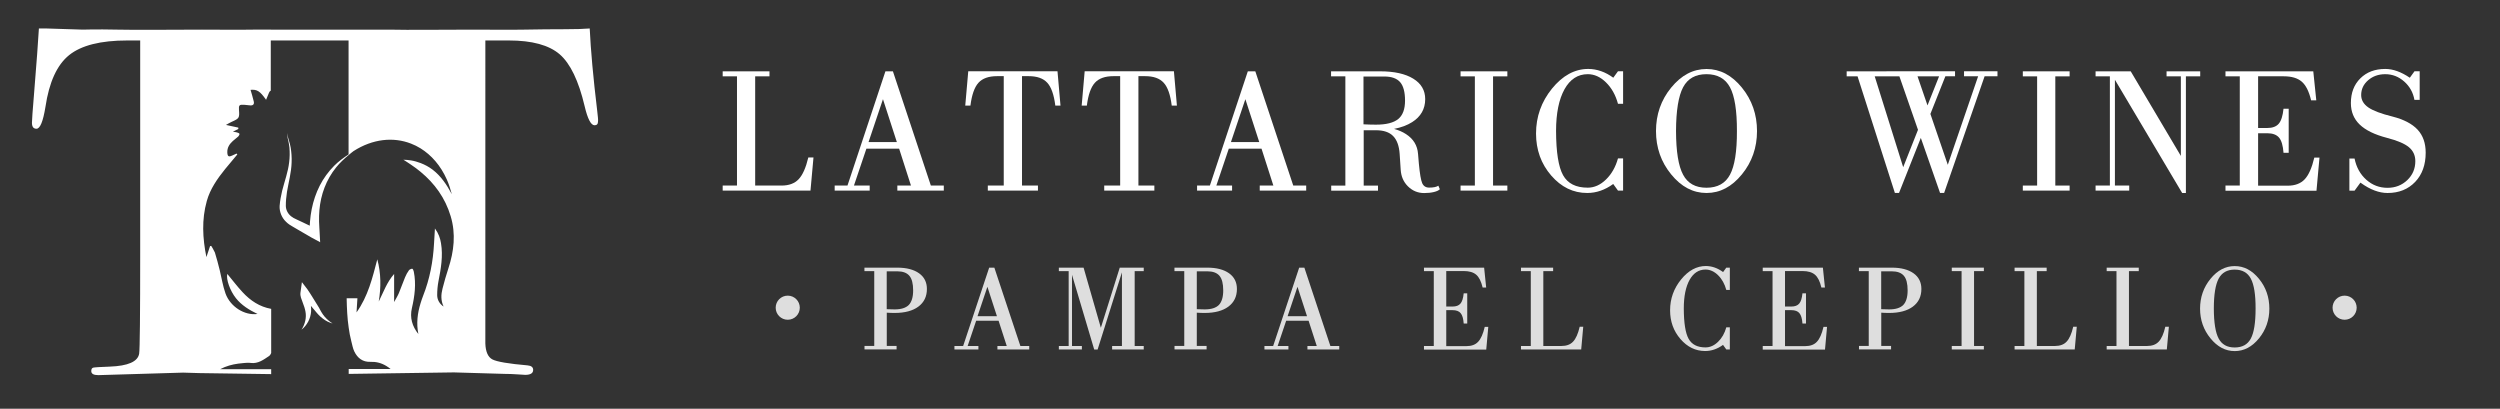
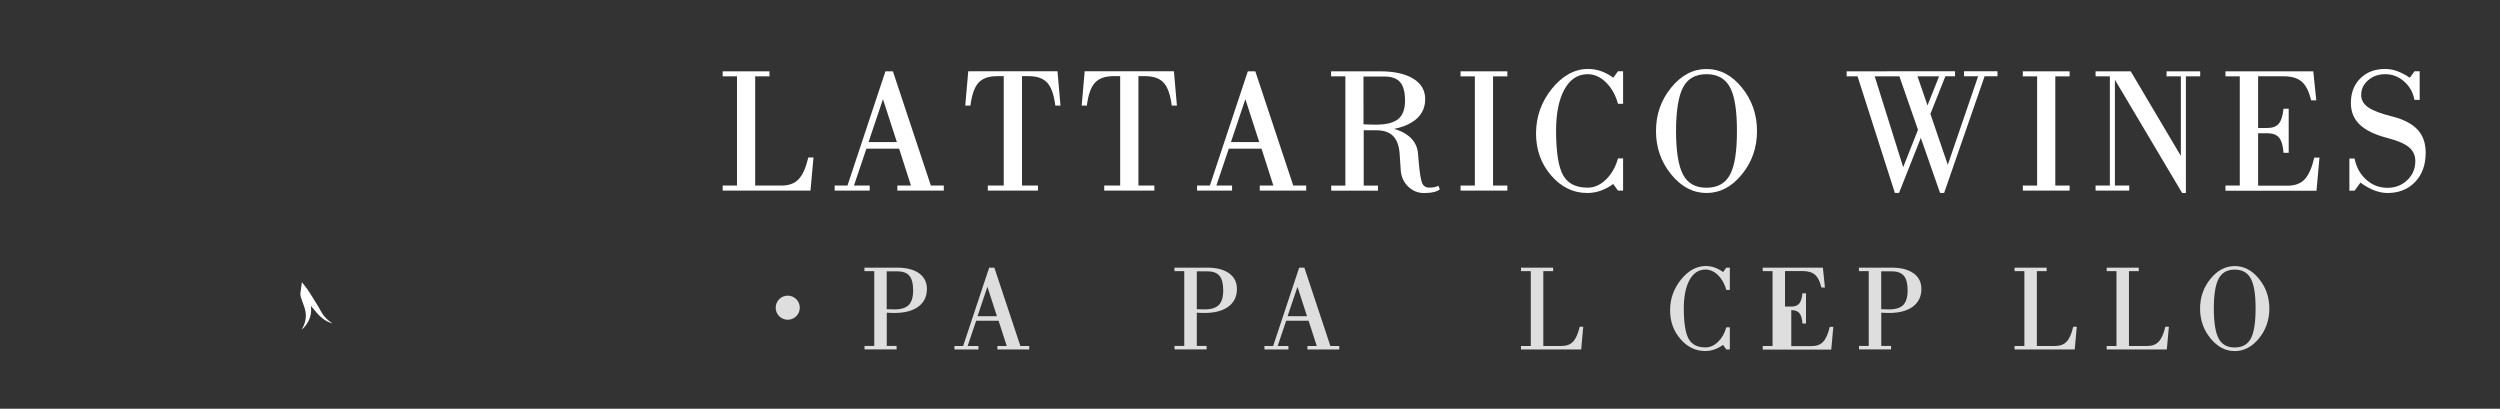
<svg xmlns="http://www.w3.org/2000/svg" version="1.1" id="Capa_1" x="0px" y="0px" viewBox="0 0 367 60" style="enable-background:new 0 0 367 60;" xml:space="preserve">
  <rect x="0" y="0" width="367" height="60" fill="#333333" stroke="none" />
  <style type="text/css">
	.st0{fill:#FFFFFF;}
	.st1{fill:#DEDEDE;}
</style>
  <g>
    <g>
      <g>
        <g>
-           <path class="st0" d="M87.67,16.27c-0.59-4.9-0.95-8.93-1.1-12.09c-0.83,0.07-2.05,0.11-3.66,0.11c-1.81,0-3.81,0.02-6,0.06      c-2.2,0.04-4.69,0-7.47,0c-4.99,0-9.1,0.07-12.33,0l0,0h-0.07H37.12c-2.2,0.04-4.69,0-7.47,0c-5.03,0-9.16,0.07-12.41,0      c-3.25-0.07-4.94,0-5.09,0L6.81,4.18h-1.1c-0.1,1.76-0.34,5.03-0.73,9.81c-0.19,2.29-0.29,3.64-0.29,4.03      c0,0.59,0.22,0.88,0.66,0.88c0.54,0,0.97-1.07,1.32-3.2c0.54-3.64,1.7-6.18,3.48-7.61c1.78-1.43,4.62-2.15,8.53-2.15      c0.73,0,1.37,0,1.9,0V37c0,9.3-0.05,14.27-0.15,14.91c-0.19,1.18-1.64,1.81-4.32,1.91c-1.42,0.05-2.22,0.1-2.42,0.15      c-0.2,0.05-0.29,0.22-0.29,0.51c0,0.39,0.34,0.59,1.03,0.59l12.45-0.37l2.38,0.07l10.55,0.15V54.2c-0.44,0-0.88,0-1.32,0      c-2.04,0-4.08,0-6.18,0c0.9-0.47,1.78-0.7,2.67-0.82c0.28-0.04,0.56-0.07,0.84-0.09c0.32-0.03,0.66-0.06,0.98-0.01      c1.1,0.14,1.89-0.48,2.72-1.03c0.1-0.07,0.18-0.2,0.24-0.32c0.02-0.04,0.03-0.07,0.05-0.11v-6.48c-1.69-0.3-3.05-1.2-4.21-2.46      c-0.79-0.85-1.49-1.78-2.23-2.67c-0.21,0.77,0.4,2.48,1.27,3.57c0.83,1.04,1.93,1.71,3.16,2.31c-1.89,0.26-4-1.06-4.7-3.02      c-0.39-1.09-0.56-2.26-0.84-3.39c-0.22-0.87-0.44-1.74-0.71-2.6c-0.02-0.05-0.05-0.1-0.08-0.16c-0.12-0.28-0.3-0.55-0.46-0.82      c-0.06,0.01-0.12,0.02-0.17,0.02c-0.18,0.54-0.36,1.08-0.54,1.62c-0.56-2.77-0.71-5.5,0.06-8.24c0.25-0.9,0.64-1.71,1.1-2.47      c0.95-1.57,2.21-2.93,3.38-4.36c-0.04-0.04-0.07-0.09-0.11-0.13c-0.21,0.1-0.43,0.19-0.64,0.29c-0.53,0.24-0.69,0.14-0.72-0.45      c-0.03-0.71,0.32-1.24,0.82-1.69c0.26-0.23,0.54-0.43,0.79-0.66c0.1-0.1,0.2-0.28,0.17-0.39c-0.02-0.09-0.23-0.16-0.36-0.2      c-0.17-0.05-0.35-0.07-0.6-0.11c0.32-0.16,0.56-0.28,0.8-0.4c0-0.07,0-0.13-0.01-0.2c-0.54-0.12-1.08-0.23-1.81-0.39      c0.36-0.2,0.59-0.35,0.85-0.46c1.11-0.5,1.15-0.56,1.06-1.77c-0.05-0.66,0.07-0.78,0.74-0.73c0.31,0.02,0.61,0.06,0.91,0.09      c0.44,0.04,0.62-0.19,0.52-0.59c-0.13-0.57-0.31-1.13-0.47-1.69c0.95-0.09,1.39,0.18,2.28,1.46c0.15-0.36,0.29-0.71,0.44-1.06      c0.07-0.17,0.16-0.25,0.25-0.28V5.94h11.42v16.73c-0.75,0.49-1.48,1.03-2.12,1.67c-0.84,0.85-1.56,1.83-2.11,2.91      c-0.55,1.08-0.94,2.25-1.18,3.44c-0.12,0.6-0.2,1.2-0.25,1.82c-0.02,0.22-0.03,0.42-0.04,0.62l-0.94-0.45l-0.98-0.46      c-0.36-0.16-0.58-0.28-0.82-0.47c-0.46-0.37-0.75-0.91-0.77-1.5c-0.01-0.68,0.07-1.4,0.17-2.09c0.23-1.38,0.64-2.84,0.68-4.31      c0.03-0.74-0.02-1.48-0.14-2.2c-0.07-0.36-0.15-0.72-0.27-1.06c-0.12-0.34-0.2-0.69-0.19-1.06v0c-0.05,0.36,0,0.73,0.1,1.08      c0.09,0.35,0.13,0.71,0.18,1.06c0.06,0.71,0.05,1.43-0.04,2.14c-0.16,1.43-0.66,2.75-1.03,4.2c-0.17,0.72-0.31,1.44-0.37,2.21      c-0.05,0.87,0.32,1.76,0.95,2.35c0.29,0.3,0.7,0.55,0.99,0.71l0.94,0.55l1.88,1.09l0.03,0.01l1.16,0.63l-0.07-1.29l-0.05-0.88      c-0.01-0.29-0.04-0.6-0.04-0.87c-0.01-0.55,0-1.12,0.05-1.68c0.1-1.12,0.34-2.24,0.75-3.3c0.41-1.06,0.98-2.07,1.71-2.97      c0.54-0.67,1.17-1.26,1.84-1.81c0.23-0.19,0.46-0.4,0.7-0.57h0l0,0l0,0l0,0c2.83-1.82,5.86-2.11,8.44-1.11      c0.49,0.19,0.96,0.42,1.41,0.7c1.59,0.99,2.94,2.52,3.85,4.56c0.31,0.69,0.53,1.42,0.74,2.17c-0.74-1.37-1.57-2.64-2.82-3.6      c-0.55-0.42-1.14-0.73-1.76-0.97c-0.45-0.17-0.92-0.31-1.41-0.39c-0.36-0.06-0.74-0.09-1.12-0.1c0.19,0.12,0.39,0.24,0.58,0.37      c0.18,0.12,0.36,0.24,0.54,0.36c0.49,0.33,0.97,0.68,1.41,1.05c2.05,1.7,3.6,3.81,4.41,6.51c0.78,2.59,0.49,5.14-0.34,7.67      c-0.32,0.98-0.61,1.97-0.86,2.97c-0.22,0.86-0.26,1.74,0.16,2.62c-0.55-0.35-0.94-0.96-0.94-1.67c0-0.68,0.06-1.38,0.19-2.05      c0.36-1.85,0.69-3.69,0.37-5.58c-0.12-0.73-0.35-1.42-0.89-2.16c-0.05,0.83-0.1,1.5-0.13,2.18c-0.14,2.66-0.63,5.24-1.61,7.72      c-0.14,0.36-0.26,0.72-0.37,1.08c-0.45,1.46-0.64,2.96-0.32,4.52c-0.91-1.13-1.28-2.41-0.95-3.81c0.41-1.77,0.64-3.54,0.28-5.34      c-0.03-0.16-0.13-0.42-0.23-0.44c-0.05-0.01-0.12,0.02-0.19,0.04c-0.12,0.04-0.23,0.1-0.29,0.18c-0.23,0.32-0.43,0.68-0.58,1.05      c-0.32,0.76-0.58,1.54-0.9,2.3c-0.17,0.41-0.42,0.8-0.7,1.32c0-1.45,0-2.74,0-4.12c-1.07,1.21-1.57,2.68-2.26,4.05      c0.35-2.08,0.34-4.15-0.21-6.2c-0.71,2.71-1.36,5.43-3.05,7.79c0.04-0.68,0.09-1.37,0.13-2.07c-0.45,0-0.86,0-1.28,0      c-0.1,0-0.19,0-0.3,0c0.03,1.47,0.09,2.91,0.3,4.32c0.09,0.66,0.21,1.32,0.38,1.97c0.14,0.52,0.22,1.06,0.45,1.53      c0.47,0.96,1.22,1.55,2.36,1.51c0.83-0.03,1.6,0.16,2.34,0.61c0.21,0.13,0.42,0.27,0.62,0.44c-1.39,0-2.76,0-4.12,0      c-0.67,0-1.35,0-2.03,0v0.72l15.44-0.22l7.54,0.22c0.49,0,1.1,0.02,1.83,0.07c0.59,0.05,0.95,0.07,1.1,0.07      c0.78,0,1.17-0.24,1.17-0.73c0-0.39-0.27-0.61-0.81-0.66c-2.81-0.24-4.54-0.54-5.18-0.88c-0.64-0.34-0.99-1.12-1.03-2.34V5.94      c0.97,0,2.12,0,3.44,0c3.42,0,5.9,0.68,7.47,2.03c1.56,1.35,2.78,3.88,3.66,7.6c0.44,1.88,0.93,2.82,1.46,2.82      c0.34,0,0.51-0.19,0.51-0.58C87.82,17.61,87.77,17.1,87.67,16.27z" />
          <path class="st0" d="M47.02,46.09c0.48,0.6,1.07,1.08,1.81,1.4c-0.45-0.28-0.85-0.63-1.18-1.01c-0.16-0.19-0.31-0.4-0.44-0.62      l-0.19-0.33c-0.07-0.12-0.09-0.2-0.19-0.36c-0.57-0.89-1.09-1.81-1.69-2.68l-0.02-0.03l-0.8-1.04l-0.21,1.52      c-0.08,0.54,0.16,0.98,0.32,1.45l0.25,0.7l0.09,0.32c0.03,0.1,0.05,0.21,0.07,0.32c0.17,0.87-0.04,1.83-0.58,2.67l0,0l0,0l0,0      c0.78-0.61,1.35-1.61,1.41-2.71c0-0.14,0.01-0.27,0-0.41l-0.03-0.38c0.2,0.24,0.4,0.47,0.6,0.71l0.25,0.3l0.28,0.31      c0.19,0.2,0.4,0.39,0.62,0.55c0.44,0.34,0.93,0.59,1.45,0.72l0,0C48.08,47.17,47.5,46.69,47.02,46.09z M44.22,43.2l-0.02-0.03      C44.2,43.18,44.21,43.19,44.22,43.2L44.22,43.2z" />
        </g>
      </g>
    </g>
  </g>
  <g>
    <path class="st0" d="M106.09,27.98v-0.74h2.1V11.21h-2.1v-0.74h3.43h3.44v0.74h-2.1v16.03h3.88c1.08,0,1.91-0.31,2.5-0.93   c0.59-0.62,1.06-1.68,1.42-3.19h0.76l-0.22,2.43l-0.22,2.43h-8.12H106.09z" />
    <path class="st0" d="M124.41,27.24l5.57-16.77h0.55h0.55l5.57,16.77h1.9v0.74h-3.4h-3.42v-0.74h2l-1.74-5.42h-4.8l-1.83,5.42h2.31   v0.74h-2.57h-2.57v-0.74H124.41z M127.5,20.86h4.16l-2.04-6.3h0L127.5,20.86z" />
    <path class="st0" d="M147.35,27.24V11.18h-0.97c-1.24,0-2.15,0.32-2.74,0.97c-0.59,0.65-0.98,1.77-1.18,3.35h-0.76l0.22-2.52   l0.22-2.52h6.55h6.55l0.22,2.52l0.22,2.52h-0.76c-0.2-1.59-0.59-2.71-1.18-3.35c-0.59-0.65-1.5-0.97-2.74-0.97h-0.97v16.06h2.34   v0.74h-3.67h-3.69v-0.74H147.35z" />
    <path class="st0" d="M164.44,27.24V11.18h-0.97c-1.24,0-2.15,0.32-2.74,0.97c-0.59,0.65-0.98,1.77-1.18,3.35h-0.76l0.22-2.52   l0.22-2.52h6.55h6.55l0.22,2.52l0.22,2.52h-0.76c-0.2-1.59-0.59-2.71-1.18-3.35c-0.59-0.65-1.5-0.97-2.74-0.97h-0.97v16.06h2.34   v0.74h-3.67h-3.69v-0.74H164.44z" />
    <path class="st0" d="M177.61,27.24l5.57-16.77h0.55h0.55l5.57,16.77h1.9v0.74h-3.4h-3.42v-0.74h2l-1.74-5.42h-4.8l-1.83,5.42h2.31   v0.74h-2.57h-2.57v-0.74H177.61z M180.7,20.86h4.16l-2.04-6.3h0L180.7,20.86z" />
    <path class="st0" d="M197.5,27.24V11.21h-2.1v-0.74h3.43h3.78c2.07,0,3.69,0.36,4.86,1.08s1.75,1.72,1.75,3   c0,1.44-0.64,2.57-1.92,3.38c-0.73,0.46-1.61,0.79-2.65,0.99c0.67,0.19,1.25,0.44,1.74,0.76c1.09,0.7,1.69,1.67,1.78,2.92   l0.12,1.43c0.14,1.48,0.3,2.43,0.49,2.86s0.53,0.65,1.02,0.65c0.31,0,0.58-0.02,0.81-0.07s0.41-0.12,0.54-0.21l0.22,0.52   c-0.17,0.17-0.46,0.31-0.88,0.41c-0.41,0.1-0.89,0.15-1.42,0.15c-0.93,0-1.72-0.33-2.38-0.98c-0.66-0.65-1.01-1.47-1.07-2.46   l-0.15-2.3c-0.08-1.19-0.4-2.06-0.96-2.63c-0.56-0.57-1.4-0.85-2.51-0.85h-1.81v8.13h2.1v0.74h-3.43h-3.44v-0.74H197.5z    M200.17,18.25c0.58,0.03,1.19,0.05,1.82,0.05c1.51,0,2.6-0.28,3.27-0.83c0.67-0.55,1-1.45,1-2.7c0-1.25-0.24-2.16-0.72-2.71   c-0.48-0.55-1.25-0.83-2.33-0.83h-3.05V18.25z" />
    <path class="st0" d="M216.51,27.24V11.21h-2.1v-0.74h3.43h3.44v0.74h-2.1v16.03h2.1v0.74h-3.43h-3.44v-0.74H216.51z" />
    <path class="st0" d="M238.27,23.26v4.72h-0.75l-0.7-0.97c-1.21,0.88-2.48,1.32-3.82,1.32c-2.05,0-3.81-0.86-5.29-2.57   c-1.48-1.72-2.22-3.77-2.22-6.16c0-2.47,0.78-4.66,2.34-6.59c1.56-1.92,3.34-2.89,5.33-2.89c1.29,0.01,2.51,0.44,3.67,1.29   l0.69-0.95h0.75v4.78h-0.75c-0.35-1.29-0.94-2.34-1.76-3.14c-0.82-0.81-1.72-1.21-2.68-1.21c-1.45,0-2.59,0.74-3.41,2.21   c-0.82,1.48-1.24,3.52-1.24,6.13c0.01,3.11,0.35,5.27,1.03,6.49c0.68,1.22,1.88,1.83,3.62,1.83c0.96,0,1.86-0.4,2.68-1.2   c0.82-0.8,1.41-1.83,1.76-3.1H238.27z" />
    <path class="st0" d="M245.33,25.6c-1.49-1.82-2.23-3.94-2.23-6.36c0-2.43,0.74-4.56,2.23-6.38c1.49-1.82,3.21-2.73,5.19-2.73   c1.98,0,3.71,0.91,5.19,2.73c1.48,1.82,2.22,3.95,2.22,6.38c0,2.42-0.74,4.55-2.22,6.36c-1.48,1.82-3.21,2.73-5.19,2.73   C248.54,28.33,246.81,27.42,245.33,25.6z M253.96,25.65c0.69-1.28,1.03-3.41,1.02-6.41c0.01-3-0.33-5.15-1.02-6.43   c-0.69-1.28-1.84-1.92-3.45-1.92c-1.61,0-2.75,0.64-3.43,1.92s-1.03,3.42-1.04,6.43c0.01,3,0.35,5.13,1.04,6.41   c0.68,1.28,1.83,1.91,3.43,1.91C252.13,27.56,253.28,26.92,253.96,25.65z" />
    <path class="st0" d="M278.17,28.33l-5.48-17.12h-1.6v-0.74h3.06h3.06v0.74h-2l4.18,13.34l0-0.01l2.17-5.48v-0.01l-2.73-7.85h-1.9   v-0.74h3.27h3.28v0.74h-1.99l1.47,4.28l-0.01,0.01l1.71-4.29h-2.3v-0.74h2.32H287v0.74h-1.42l-2.2,5.53l0-0.01l2.56,7.48   l-0.01,0.01l4.46-13.01h-2.07v-0.74h2.45h2.46v0.74h-1.89l-5.94,17.12h-0.29h-0.31l-2.82-8.07l0-0.01l-3.2,8.08h-0.29H278.17z" />
    <path class="st0" d="M299.05,27.24V11.21h-2.1v-0.74h3.43h3.44v0.74h-2.1v16.03h2.1v0.74h-3.43h-3.44v-0.74H299.05z" />
    <path class="st0" d="M310.47,27.24h2.1v0.74h-2.47h-2.47v-0.74h2.1V11.21h-2.1v-0.74h2.57h2.59l7.36,12.42V11.21h-2.1v-0.74h2.47   h2.47v0.74h-2.1v17.12h-0.27h-0.28l-9.87-16.62V27.24z" />
    <path class="st0" d="M326.7,27.98v-0.74h2.1V11.21h-2.1v-0.74h4.78h8.11l0.22,2.13l0.22,2.13h-0.76c-0.31-1.3-0.76-2.21-1.37-2.74   c-0.61-0.53-1.49-0.79-2.66-0.79h-3.75v7.59h1.34c0.77,0,1.33-0.21,1.69-0.63c0.36-0.42,0.59-1.15,0.7-2.2h0.76v3.23v3.24h-0.76   c-0.08-1.05-0.29-1.79-0.65-2.22c-0.36-0.43-0.94-0.65-1.74-0.65h-1.34v7.7h4.33c1.08,0,1.91-0.31,2.5-0.93   c0.59-0.62,1.06-1.68,1.42-3.19h0.76l-0.22,2.43l-0.22,2.43h-8.57H326.7z" />
    <path class="st0" d="M354.44,14.67c-0.19-1.08-0.69-1.98-1.5-2.7c-0.81-0.72-1.74-1.08-2.79-1.08c-0.99,0-1.83,0.3-2.51,0.89   s-1.02,1.32-1.02,2.17c0,0.73,0.35,1.33,1.05,1.82c0.7,0.48,1.88,0.93,3.55,1.34c1.67,0.43,2.89,1.07,3.69,1.93   c0.79,0.86,1.18,1.98,1.18,3.37c0,1.78-0.51,3.21-1.54,4.29s-2.38,1.63-4.06,1.63c-1.24,0-2.54-0.49-3.89-1.46l-0.09-0.06   l-0.86,1.18h-0.76v-4.72h0.76c0.26,1.29,0.84,2.33,1.73,3.12s1.92,1.18,3.11,1.18c1.14,0,2.11-0.38,2.9-1.13   c0.79-0.76,1.18-1.68,1.18-2.79c0-0.84-0.32-1.53-0.95-2.05s-1.7-0.97-3.2-1.36c-1.81-0.47-3.15-1.12-4.02-1.96   c-0.86-0.83-1.29-1.88-1.29-3.15c0-1.5,0.46-2.71,1.39-3.63c0.93-0.92,2.14-1.38,3.66-1.38c1.13,0,2.33,0.43,3.6,1.29l0.69-0.95   h0.76v4.2H354.44z" />
  </g>
  <g>
    <path class="st1" d="M128.34,50.79V39.8h-1.44v-0.51h2.35h2.47c1.36,0,2.43,0.28,3.2,0.83c0.77,0.55,1.15,1.32,1.15,2.3   c0,1.11-0.42,1.97-1.25,2.59s-2,0.93-3.48,0.93c-0.4,0-0.79-0.01-1.16-0.04v4.88h1.44v0.51h-2.35h-2.36v-0.51H128.34z    M130.17,45.39l1.16,0.03c0.96,0,1.65-0.22,2.08-0.65c0.42-0.44,0.64-1.15,0.64-2.14c0-0.99-0.18-1.7-0.55-2.14   c-0.37-0.44-0.96-0.66-1.78-0.66h-1.55V45.39z" />
    <path class="st1" d="M141.39,50.79l3.82-11.5h0.38h0.38l3.82,11.5h1.3v0.51h-2.33h-2.34v-0.51h1.37l-1.2-3.71h-3.29l-1.25,3.71   h1.58v0.51h-1.76h-1.76v-0.51H141.39z M143.5,46.42h2.85l-1.4-4.32h0L143.5,46.42z" />
-     <path class="st1" d="M157.38,50.79h1.44v0.51h-1.69h-1.69v-0.51h1.44V39.8h-1.44v-0.51h1.81h1.82l2.54,8.84h-0.01l2.78-8.84h1.76   h1.76v0.51h-1.33v10.99h1.33v0.51h-2.32h-2.32v-0.51h1.44V40.01h-0.01l-3.56,11.3h-0.25h-0.25l-3.27-11h0.01V50.79z" />
    <path class="st1" d="M173.85,50.79V39.8h-1.44v-0.51h2.35h2.47c1.36,0,2.43,0.28,3.2,0.83c0.77,0.55,1.15,1.32,1.15,2.3   c0,1.11-0.42,1.97-1.25,2.59s-2,0.93-3.48,0.93c-0.4,0-0.79-0.01-1.16-0.04v4.88h1.44v0.51h-2.35h-2.36v-0.51H173.85z    M175.69,45.39l1.16,0.03c0.96,0,1.65-0.22,2.08-0.65c0.42-0.44,0.64-1.15,0.64-2.14c0-0.99-0.18-1.7-0.55-2.14   c-0.37-0.44-0.96-0.66-1.78-0.66h-1.55V45.39z" />
    <path class="st1" d="M186.9,50.79l3.82-11.5h0.38h0.38l3.82,11.5h1.3v0.51h-2.33h-2.34v-0.51h1.37l-1.2-3.71h-3.29l-1.25,3.71h1.58   v0.51h-1.76h-1.76v-0.51H186.9z M189.02,46.42h2.85l-1.4-4.32h0L189.02,46.42z" />
-     <path class="st1" d="M209.04,51.3v-0.51h1.44V39.8h-1.44v-0.51h3.27h5.56l0.15,1.46l0.15,1.46h-0.52   c-0.21-0.89-0.52-1.52-0.94-1.88c-0.42-0.36-1.02-0.54-1.83-0.54h-2.57v5.21h0.92c0.53,0,0.91-0.14,1.16-0.43   c0.25-0.29,0.41-0.79,0.48-1.51h0.52v2.21v2.22h-0.52c-0.05-0.72-0.2-1.23-0.45-1.52c-0.25-0.3-0.64-0.44-1.19-0.44h-0.92v5.28   h2.97c0.74,0,1.31-0.21,1.71-0.64c0.4-0.42,0.73-1.15,0.97-2.19h0.52l-0.15,1.67l-0.15,1.67h-5.87H209.04z" />
    <path class="st1" d="M223.28,51.3v-0.51h1.44V39.8h-1.44v-0.51h2.35H228v0.51h-1.44v10.99h2.66c0.74,0,1.31-0.21,1.71-0.64   c0.4-0.42,0.73-1.15,0.97-2.19h0.52l-0.15,1.67l-0.15,1.67h-5.57H223.28z" />
    <path class="st1" d="M253.94,48.06v3.24h-0.52l-0.48-0.67c-0.83,0.6-1.7,0.9-2.62,0.9c-1.41,0-2.62-0.59-3.63-1.76   c-1.02-1.18-1.52-2.58-1.52-4.22c0-1.69,0.54-3.2,1.61-4.52s2.29-1.98,3.65-1.98c0.88,0.01,1.72,0.3,2.52,0.89l0.47-0.65h0.52v3.27   h-0.52c-0.24-0.88-0.64-1.6-1.21-2.16c-0.56-0.55-1.18-0.83-1.84-0.83c-1,0-1.77,0.51-2.34,1.52c-0.56,1.01-0.85,2.41-0.85,4.2   c0.01,2.13,0.24,3.61,0.71,4.45s1.29,1.26,2.48,1.26c0.66,0,1.27-0.27,1.84-0.82c0.57-0.55,0.97-1.26,1.21-2.13H253.94z" />
-     <path class="st1" d="M258.77,51.3v-0.51h1.44V39.8h-1.44v-0.51h3.27h5.56l0.15,1.46l0.15,1.46h-0.52   c-0.21-0.89-0.52-1.52-0.94-1.88c-0.42-0.36-1.02-0.54-1.83-0.54h-2.57v5.21h0.92c0.53,0,0.91-0.14,1.16-0.43   c0.25-0.29,0.41-0.79,0.48-1.51h0.52v2.21v2.22h-0.52c-0.05-0.72-0.2-1.23-0.45-1.52c-0.25-0.3-0.64-0.44-1.19-0.44h-0.92v5.28   h2.97c0.74,0,1.31-0.21,1.71-0.64c0.4-0.42,0.73-1.15,0.97-2.19h0.52l-0.15,1.67l-0.15,1.67h-5.87H258.77z" />
+     <path class="st1" d="M258.77,51.3v-0.51h1.44V39.8h-1.44v-0.51h3.27h5.56l0.15,1.46l0.15,1.46h-0.52   c-0.21-0.89-0.52-1.52-0.94-1.88c-0.42-0.36-1.02-0.54-1.83-0.54h-2.57v5.21h0.92c0.53,0,0.91-0.14,1.16-0.43   c0.25-0.29,0.41-0.79,0.48-1.51h0.52v2.21v2.22h-0.52c-0.05-0.72-0.2-1.23-0.45-1.52c-0.25-0.3-0.64-0.44-1.19-0.44v5.28   h2.97c0.74,0,1.31-0.21,1.71-0.64c0.4-0.42,0.73-1.15,0.97-2.19h0.52l-0.15,1.67l-0.15,1.67h-5.87H258.77z" />
    <path class="st1" d="M274.33,50.79V39.8h-1.44v-0.51h2.35h2.47c1.36,0,2.43,0.28,3.2,0.83c0.77,0.55,1.15,1.32,1.15,2.3   c0,1.11-0.42,1.97-1.25,2.59s-2,0.93-3.48,0.93c-0.4,0-0.79-0.01-1.16-0.04v4.88h1.44v0.51h-2.35h-2.36v-0.51H274.33z    M276.16,45.39l1.16,0.03c0.96,0,1.65-0.22,2.08-0.65c0.42-0.44,0.64-1.15,0.64-2.14c0-0.99-0.18-1.7-0.55-2.14   c-0.37-0.44-0.96-0.66-1.78-0.66h-1.55V45.39z" />
-     <path class="st1" d="M287.96,50.79V39.8h-1.44v-0.51h2.35h2.36v0.51h-1.44v10.99h1.44v0.51h-2.35h-2.36v-0.51H287.96z" />
    <path class="st1" d="M295.74,51.3v-0.51h1.44V39.8h-1.44v-0.51h2.35h2.36v0.51h-1.44v10.99h2.66c0.74,0,1.31-0.21,1.71-0.64   c0.4-0.42,0.73-1.15,0.97-2.19h0.52l-0.15,1.67l-0.15,1.67h-5.57H295.74z" />
    <path class="st1" d="M309.26,51.3v-0.51h1.44V39.8h-1.44v-0.51h2.35h2.36v0.51h-1.44v10.99h2.66c0.74,0,1.31-0.21,1.71-0.64   c0.4-0.42,0.73-1.15,0.97-2.19h0.52l-0.15,1.67l-0.15,1.67h-5.57H309.26z" />
    <path class="st1" d="M324.5,49.67c-1.02-1.25-1.53-2.7-1.53-4.36c0-1.67,0.51-3.13,1.53-4.38s2.2-1.87,3.56-1.87   c1.36,0,2.54,0.62,3.56,1.87s1.52,2.71,1.52,4.38c0,1.66-0.51,3.12-1.52,4.36s-2.2,1.87-3.56,1.87   C326.7,51.54,325.52,50.92,324.5,49.67z M330.42,49.7c0.47-0.88,0.7-2.34,0.7-4.39c0.01-2.06-0.23-3.53-0.7-4.41   c-0.47-0.88-1.26-1.32-2.37-1.32c-1.1,0-1.88,0.44-2.35,1.32c-0.47,0.88-0.71,2.35-0.71,4.41c0.01,2.05,0.24,3.52,0.71,4.39   c0.47,0.88,1.25,1.31,2.35,1.31C329.16,51.01,329.95,50.58,330.42,49.7z" />
  </g>
  <circle class="st1" cx="115.64" cy="45.17" r="1.77" />
-   <circle class="st1" cx="344.19" cy="45.17" r="1.77" />
</svg>